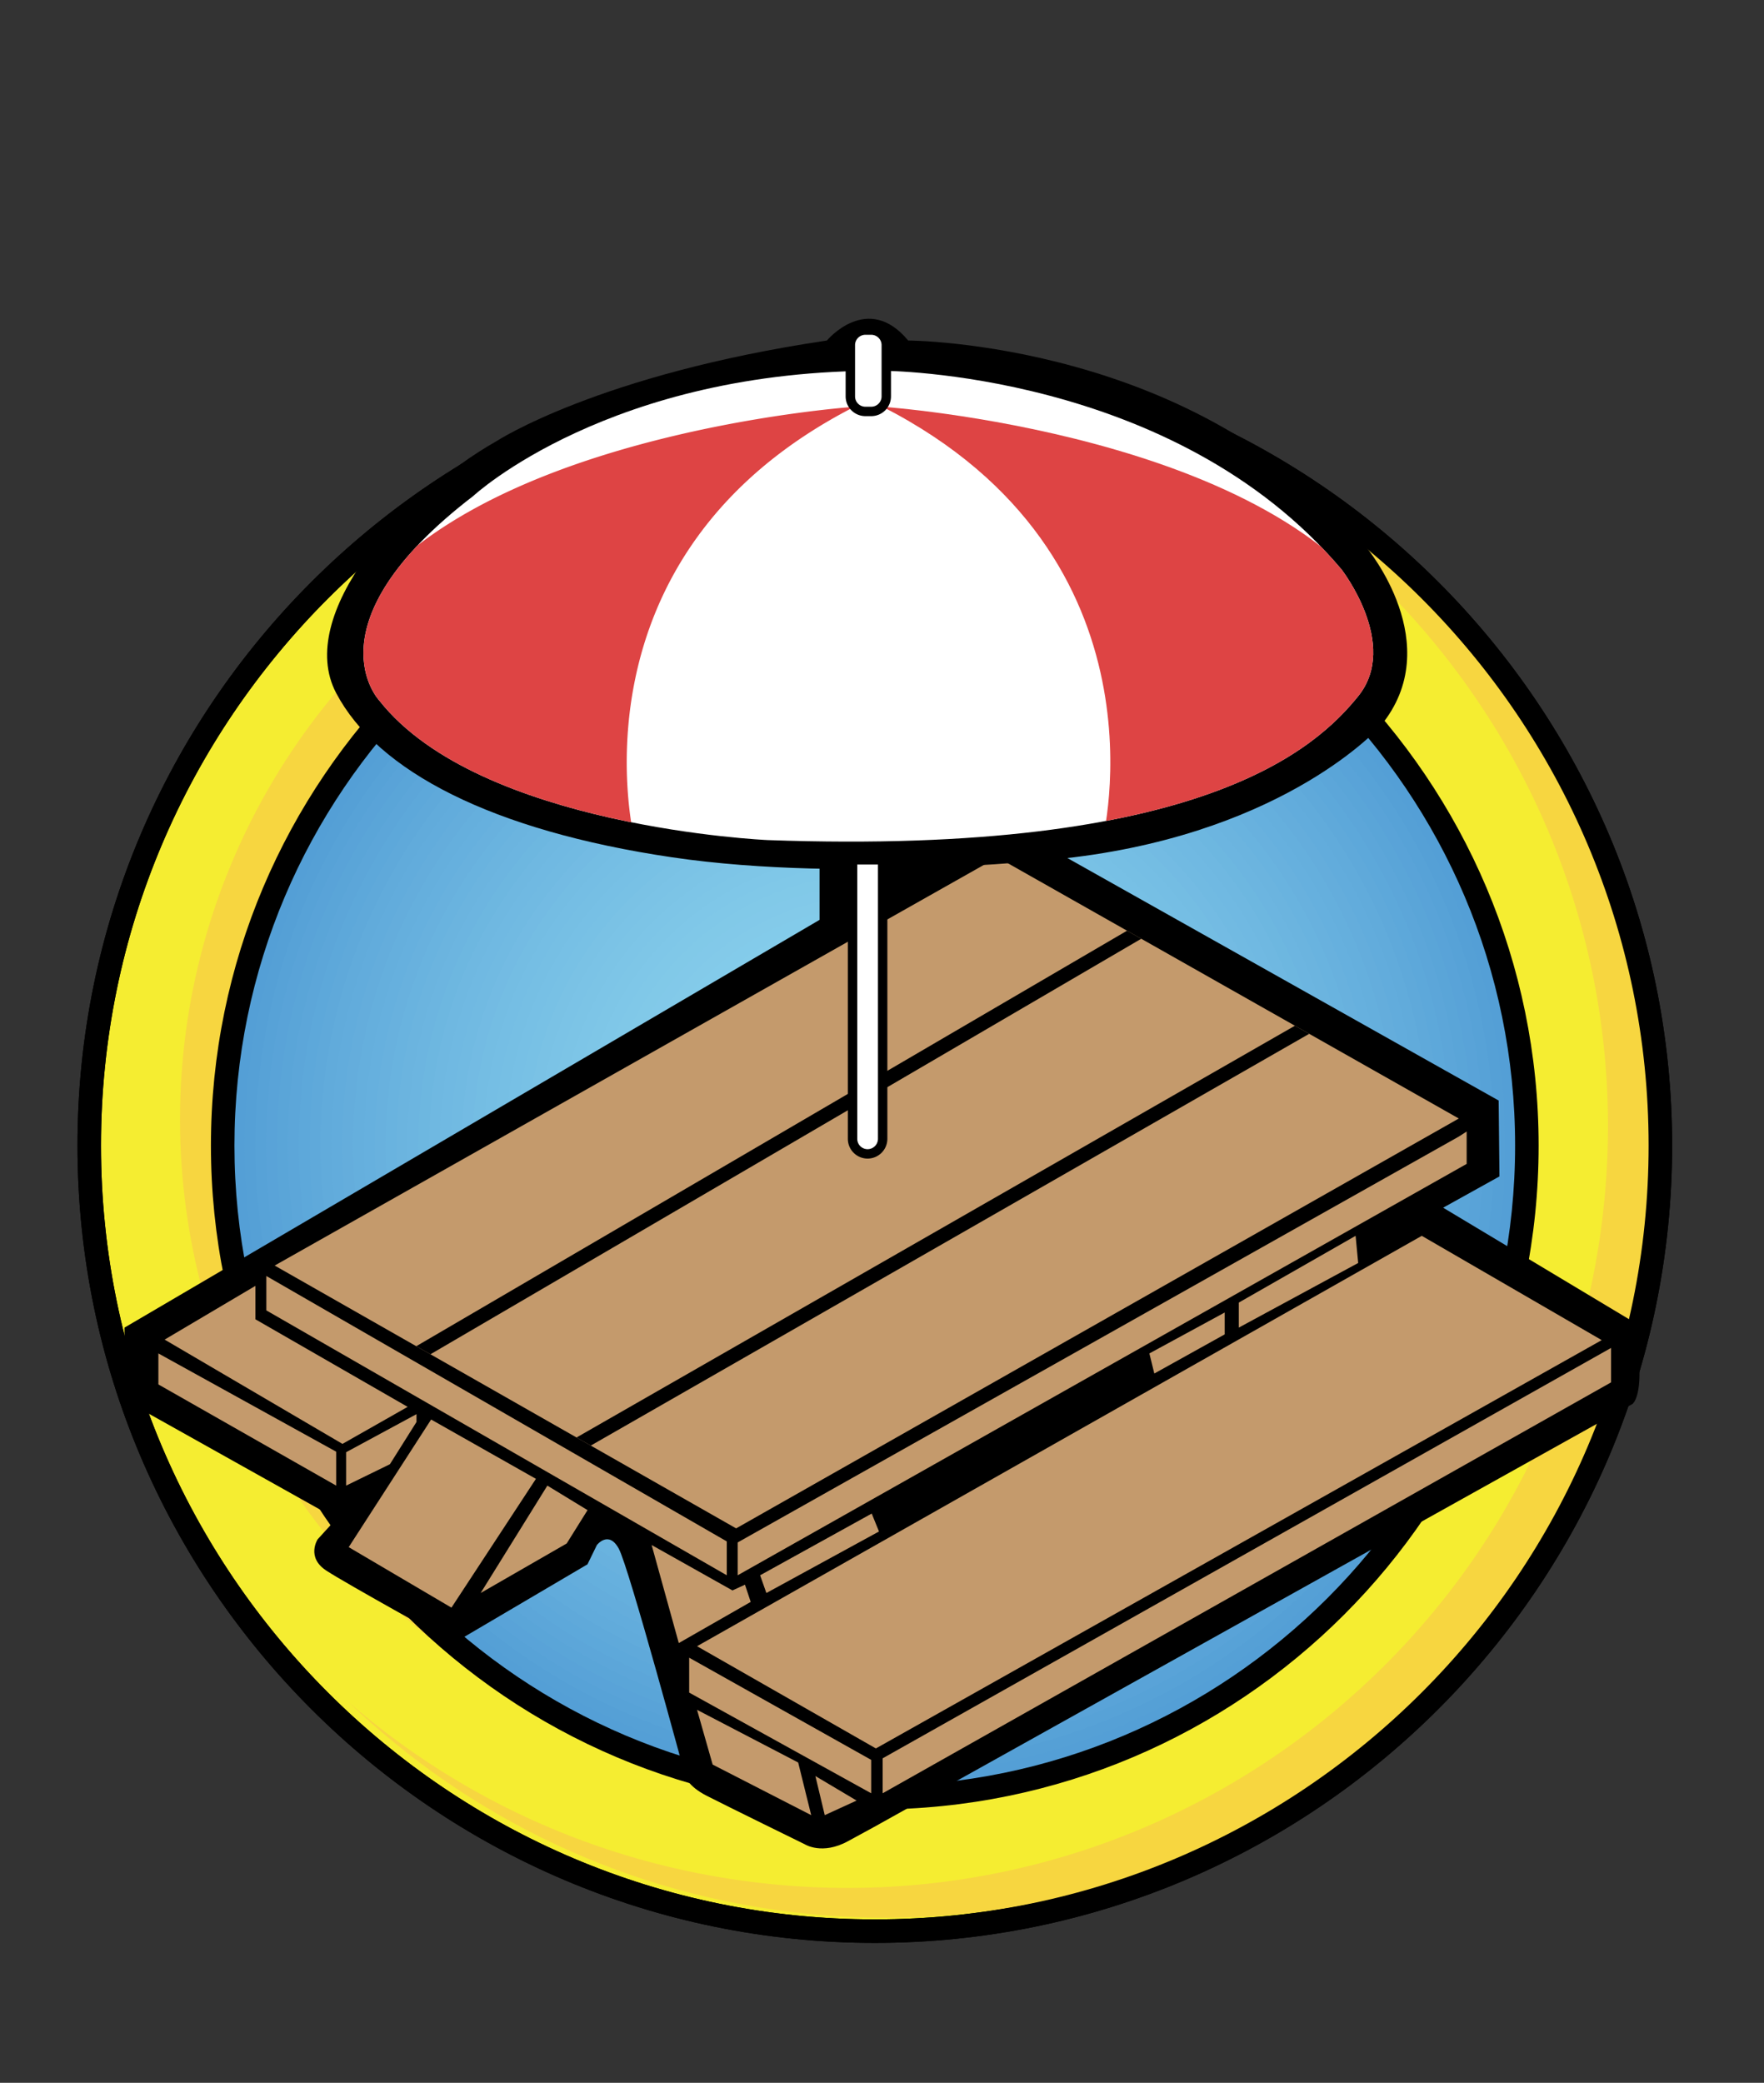
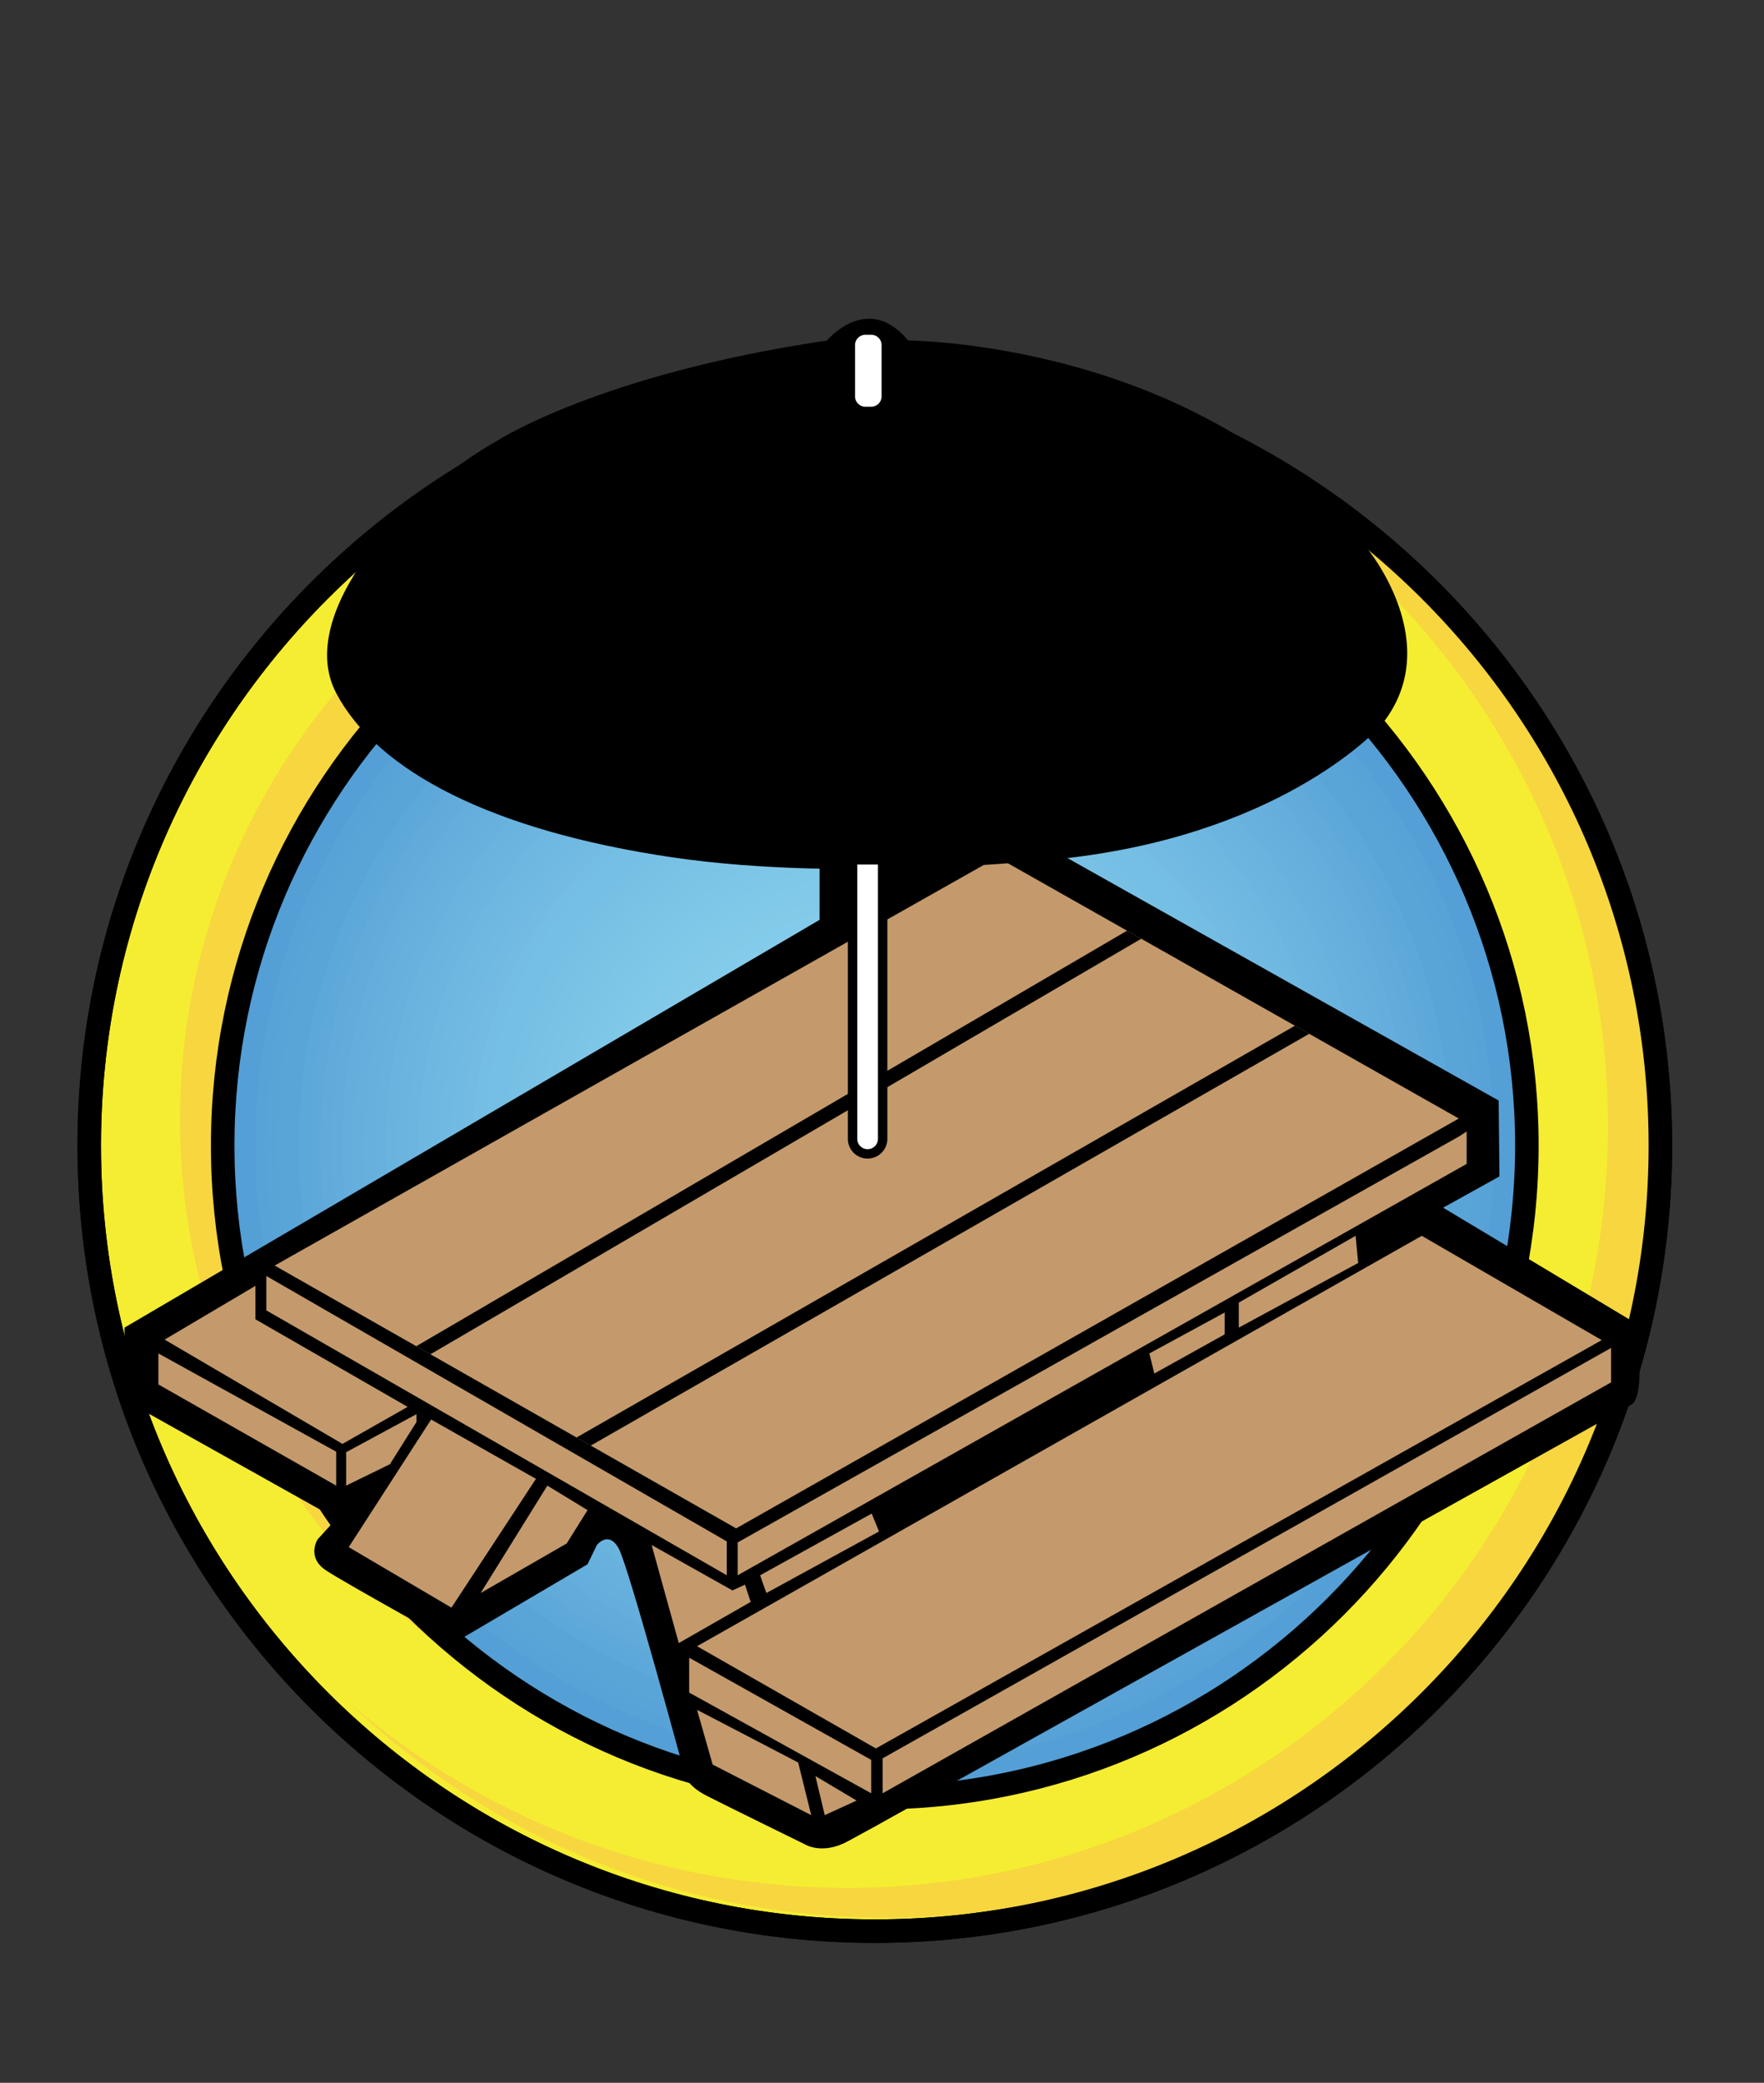
<svg xmlns="http://www.w3.org/2000/svg" xmlns:xlink="http://www.w3.org/1999/xlink" viewBox="0 0 375 442.76">
  <rect x="0" y="0" width="375" height="442.76" fill="#333333" stroke="none" />
  <style>.Dh{clip-path:url(#C)}.Di{stroke-miterlimit:10}.Dj{clip-path:url(#I)}</style>
  <circle cx="185.97" cy="243.52" r="167" fill="#f5ed31" />
  <use xlink:href="#B" />
  <path d="M204.08 78.82c-4.71-.46-9.39-.7-14.03-.76l5.67.44c88.93 8.67 154 87.79 145.34 176.72s-87.79 154-176.72 145.34c-34.76-3.39-65.88-17.54-90.37-38.84 25.78 24.79 59.78 41.4 98.15 45.14 90.59 8.83 171.18-57.45 180.01-148.04 8.81-90.58-57.46-171.17-148.05-180z" fill="#f7d640" />
  <use xlink:href="#B" />
  <circle cx="179.25" cy="237.99" r="140.98" fill="#f7d640" />
  <defs>
    <circle id="A" cx="185.97" cy="243.52" r="138.63" />
    <path id="B" d="M185.97 413.02c-93.46 0-169.5-76.04-169.5-169.5s76.04-169.5 169.5-169.5 169.5 76.04 169.5 169.5-76.04 169.5-169.5 169.5zm0-334c-90.71 0-164.5 73.79-164.5 164.5s73.79 164.5 164.5 164.5 164.5-73.79 164.5-164.5-73.8-164.5-164.5-164.5z" />
  </defs>
  <clipPath id="C">
    <use xlink:href="#A" />
  </clipPath>
  <g fill="#529dd5">
    <path d="M47.34 104.9h277.25v277.25H47.34z" class="Dh" />
    <circle cx="185.97" cy="243.52" r="138.63" class="Dh" />
  </g>
  <circle cx="185.97" cy="243.52" r="136.32" fill="#549fd6" class="Dh" />
-   <circle cx="185.97" cy="243.52" r="134" fill="#55a0d6" class="Dh" />
  <circle cx="185.97" cy="243.52" r="131.69" fill="#57a2d7" class="Dh" />
  <circle cx="185.97" cy="243.52" r="129.38" fill="#59a3d8" class="Dh" />
  <circle cx="185.97" cy="243.52" r="127.07" fill="#5aa5d8" class="Dh" />
-   <circle cx="185.97" cy="243.52" r="124.76" fill="#5ca6d9" class="Dh" />
  <circle cx="185.97" cy="243.52" r="122.45" fill="#5da8da" class="Dh" />
  <circle cx="185.97" cy="243.52" r="120.14" fill="#5fa9da" class="Dh" />
  <circle cx="185.97" cy="243.52" r="117.83" fill="#61abdb" class="Dh" />
  <circle cx="185.97" cy="243.52" r="115.52" fill="#62acdc" class="Dh" />
  <circle cx="185.97" cy="243.52" r="113.21" fill="#64addc" class="Dh" />
  <circle cx="185.97" cy="243.52" r="110.9" fill="#65afdd" class="Dh" />
  <circle cx="185.97" cy="243.52" r="108.59" fill="#66b0de" class="Dh" />
  <circle cx="185.97" cy="243.52" r="106.28" fill="#68b1de" class="Dh" />
  <circle cx="185.97" cy="243.52" r="103.97" fill="#69b3df" class="Dh" />
  <circle cx="185.97" cy="243.52" r="101.66" fill="#6bb4df" class="Dh" />
  <circle cx="185.97" cy="243.52" r="99.35" fill="#6cb5e0" class="Dh" />
  <circle cx="185.97" cy="243.52" r="97.04" fill="#6db7e0" class="Dh" />
  <circle cx="185.97" cy="243.52" r="94.73" fill="#6fb8e1" class="Dh" />
  <circle cx="185.97" cy="243.52" r="92.42" fill="#70b9e2" class="Dh" />
  <circle cx="185.97" cy="243.52" r="90.11" fill="#71bae2" class="Dh" />
  <circle cx="185.97" cy="243.52" r="87.8" fill="#73bbe3" class="Dh" />
  <circle cx="185.97" cy="243.52" r="85.49" fill="#74bde3" class="Dh" />
  <circle cx="185.97" cy="243.52" r="83.18" fill="#75bee4" class="Dh" />
  <circle cx="185.97" cy="243.52" r="80.86" fill="#76bfe4" class="Dh" />
  <circle cx="185.97" cy="243.52" r="78.55" fill="#77c0e5" class="Dh" />
  <circle cx="185.97" cy="243.52" r="76.24" fill="#78c1e5" class="Dh" />
  <circle cx="185.97" cy="243.52" r="73.93" fill="#7ac2e5" class="Dh" />
  <circle cx="185.97" cy="243.52" r="71.62" fill="#7bc3e6" class="Dh" />
  <circle cx="185.97" cy="243.52" r="69.31" fill="#7cc4e6" class="Dh" />
  <circle cx="185.97" cy="243.52" r="67" fill="#7dc5e7" class="Dh" />
  <circle cx="185.97" cy="243.52" r="64.69" fill="#7ec6e7" class="Dh" />
  <circle cx="185.97" cy="243.52" r="62.38" fill="#7fc7e8" class="Dh" />
  <circle cx="185.97" cy="243.52" r="60.07" fill="#80c8e8" class="Dh" />
  <circle cx="185.97" cy="243.52" r="57.76" fill="#81c9e8" class="Dh" />
  <circle cx="185.97" cy="243.52" r="55.45" fill="#82c9e9" class="Dh" />
  <circle cx="185.97" cy="243.52" r="53.14" fill="#83cae9" class="Dh" />
  <circle cx="185.97" cy="243.52" r="50.83" fill="#83cbea" class="Dh" />
  <circle cx="185.97" cy="243.52" r="48.52" fill="#84ccea" class="Dh" />
  <circle cx="185.97" cy="243.52" r="46.21" fill="#85cdea" class="Dh" />
  <circle cx="185.97" cy="243.52" r="43.9" fill="#86cdeb" class="Dh" />
  <circle cx="185.97" cy="243.52" r="41.59" fill="#87ceeb" class="Dh" />
-   <circle cx="185.97" cy="243.52" r="39.28" fill="#87cfeb" class="Dh" />
  <circle cx="185.97" cy="243.52" r="36.97" fill="#88cfeb" class="Dh" />
  <circle cx="185.97" cy="243.52" r="34.66" fill="#89d0ec" class="Dh" />
  <circle cx="185.97" cy="243.52" r="32.35" fill="#89d1ec" class="Dh" />
  <circle cx="185.97" cy="243.52" r="30.04" fill="#8ad1ec" class="Dh" />
  <circle cx="185.97" cy="243.52" r="27.73" fill="#8ad2ed" class="Dh" />
  <circle cx="185.97" cy="243.52" r="25.41" fill="#8bd2ed" class="Dh" />
  <circle cx="185.97" cy="243.52" r="23.1" fill="#8bd3ed" class="Dh" />
  <g fill="#8cd3ed">
-     <circle cx="185.97" cy="243.52" r="20.79" class="Dh" />
    <circle cx="185.97" cy="243.52" r="18.48" class="Dh" />
  </g>
  <circle cx="185.97" cy="243.52" r="16.17" fill="#8dd4ed" class="Dh" />
  <g fill="#8dd4ee">
    <circle cx="185.97" cy="243.52" r="13.86" class="Dh" />
    <circle cx="185.97" cy="243.52" r="11.55" class="Dh" />
  </g>
  <g fill="#8ed5ee">
    <circle cx="185.97" cy="243.52" r="9.24" class="Dh" />
    <circle cx="185.97" cy="243.52" r="6.93" class="Dh" />
    <circle cx="185.97" cy="243.52" r="4.62" class="Dh" />
    <circle cx="185.97" cy="243.52" r="2.31" class="Dh" />
  </g>
  <path d="M185.97 384.65c-77.82 0-141.13-63.31-141.13-141.13S108.15 102.4 185.97 102.4s141.12 63.31 141.12 141.13-63.31 141.12-141.12 141.12zm0-277.25c-75.06 0-136.13 61.07-136.13 136.13s61.07 136.13 136.13 136.13 136.12-61.07 136.12-136.13S261.03 107.4 185.97 107.4z" />
  <defs>
    <circle id="D" cx="185.68" cy="244.01" r="135.95" />
  </defs>
  <clipPath>
    <use xlink:href="#D" />
  </clipPath>
  <path d="M174.23 184.67v10.87L26.47 282.22v15.41l43.08 24.12 1.92 1.15-3.94 4.32s-2.49 3.82 1.83 6.65 27.1 15.41 27.1 15.41l28.43-16.74 2-4.1s2.49-3.21 4.66.78c2.16 3.99 14.13 48.33 14.13 48.33s.5 2.11 4.49 4.16 20.95 10.36 20.95 10.36 3.66 2.33 9.14-.67l5.49-2.99 161.28-89.95s1.5-1 1.5-6.48c0-5.49-1-10.81-1-10.81l-40.74-24.44 11.97-6.65-.17-16.13-93.44-52.54h-49.71l-1.21 3.26z" />
  <defs>
    <path id="F" d="M58.39 269.03l153.63-86.79 98.1 55.53-153.63 87.13z" />
  </defs>
  <use xlink:href="#F" fill="#c49a6c" />
  <clipPath id="G">
    <use xlink:href="#F" />
  </clipPath>
  <path d="M247.06 195.22L84.65 290.16m196.4-73.69l-174 99.73" clip-path="url(#G)" fill="none" stroke="#000" stroke-width="3" class="Di" />
  <path d="M310.12 241.61l-153.3 86.28v6.98l154.97-87.45v-6.88zM154.5 327.67v7.2l-97.88-56.31v-7.31zM54.29 273.35v7.1l32.37 18.62-13.86 7.87L35 284.77zm-20.62 14.36v6.59l37.8 21.51v-7.21zm39.91 21v7.1l9.31-4.55 5.65-8.98v-1.66zm.55 20.18l21.84 12.86 17.96-27.38-22.28-12.61zm28.05 9.75l18.29-10.53 4.43-7.09-8.54-5.21zm36.35-10.2l5.77 20.84 15.29-8.75-1.22-3.66-2.66 1.22zm23.06 6.43l1.33 3.77 23.94-13.08-1.55-3.81zm-15.08 17.52v7.42l38.69 21.4v-7.1zm41.13 21.39v7.43l154.85-87.35v-7.32zm-39.46-23.83l38.02 21.73 154.3-86.8-38.25-22.17zm0 13.52l3.32 11.64 20.95 10.75-2.77-11.19zm25.16 14.08l1.99 8.31 6.77-3.1zm71-89.84l1.05 4.27 14.96-8.32v-4.65zm19.01-10.81v5.32l25.38-13.74-.55-5.77z" fill="#c49a6c" />
  <path d="M175.78 72.39s8.65-10.42 17.29 0c0 0 61.85.11 97.43 44.01 0 0 17.29 20.62 2.99 37.91 0 0-19.62 22.28-65.18 27.93 0 0-47.22 5.65-85.46 0s-62.63-18.29-71.39-34.92 14.08-42.23 34.09-53.54c.01 0 21.68-14.19 70.23-21.39z" />
  <defs>
-     <path id="H" d="M187.64 78.82s61.96 0 97.55 42.23c0 0 12.41 15.96 3.55 26.94-8.87 10.97-33.14 33.92-125.59 30.59 0 0-61.19-2.66-82.47-29.6 0 0-15.63-16.29 19.95-43.56-.01 0 29.04-26.94 87.01-26.6z" />
-   </defs>
+     </defs>
  <use xlink:href="#H" fill="#fff" />
  <clipPath id="I">
    <use xlink:href="#H" />
  </clipPath>
  <g fill="#de4444" class="Dj">
    <path d="M294.01 151.35l.11.77-.11-.77zm.1.76l.07.47-.07-.47zm-1.21-8.7l2.79-10.63c-23.28-40.57-108.05-46.3-108.05-46.3 62.21 31.85 46.67 92.43 46.67 92.43 19.38-5.37 32.25-11.69 40.8-17.8l15.26-8.05 2.53-9.65.46 3.28-.46-3.28z" />
    <path d="M293.36 146.69l.13.91-.13-.91zm.82 5.89l.1.74-.1-.74zm-.7-4.98l.52 3.75-.52-3.75zm1 7.12c0 .04 0 .04 0 0h0z" />
    <path d="M294.46 154.58l.02.15c-.01-.04-.01-.08-.02-.15zm-.08-.59l.06.41-.06-.41z" />
    <path d="M294.28 153.33l.09.66-.09-.66zm.15 1.07l.03.18-.03-.18z" />
  </g>
  <g fill="#de4444" class="Dj">
    <path d="M75.26 151.35l-.11.77.11-.77z" />
    <path d="M75.15 152.11l-.07.47a5.86 5.86 0 0 0 .07-.47zm1.22-8.7l-2.79-10.63c23.28-40.57 108.05-46.3 108.05-46.3-62.21 31.85-46.67 92.43-46.67 92.43-19.38-5.37-32.25-11.69-40.8-17.8l-15.26-8.05-2.53-9.65-.46 3.28.46-3.28z" />
    <path d="M75.91 146.69l-.13.91.13-.91zm-.83 5.89l-.1.74.1-.74z" />
    <path d="M75.78 147.6l-.52 3.75.52-3.75zm-.99 7.12c-.01.04-.01.04 0 0h0z" />
    <path d="M74.81 154.58l-.02.15c0-.04.01-.08.02-.15zm.08-.59l-.06.41.06-.41z" />
    <path d="M74.98 153.33l-.09.66.09-.66zm-.15 1.07l-.03.18.03-.18z" />
  </g>
  <path d="M185.21 87.46h-1.24c-1.77 0-3.2-1.43-3.2-3.2V73.37c0-1.77 1.43-3.2 3.2-3.2h1.24c1.77 0 3.2 1.43 3.2 3.2v10.89c0 1.77-1.43 3.2-3.2 3.2zm-.77 157.83h0c-1.77 0-3.2-1.43-3.2-3.2v-58.31c0-1.77 1.43-3.2 3.2-3.2h0c1.77 0 3.2 1.43 3.2 3.2v58.31a3.21 3.21 0 0 1-3.2 3.2z" stroke="#000" fill="#fff" stroke-width="2" class="Di" />
  <path d="M181.23 183.78h6.41l2.42-2.42h-14.61z" />
</svg>